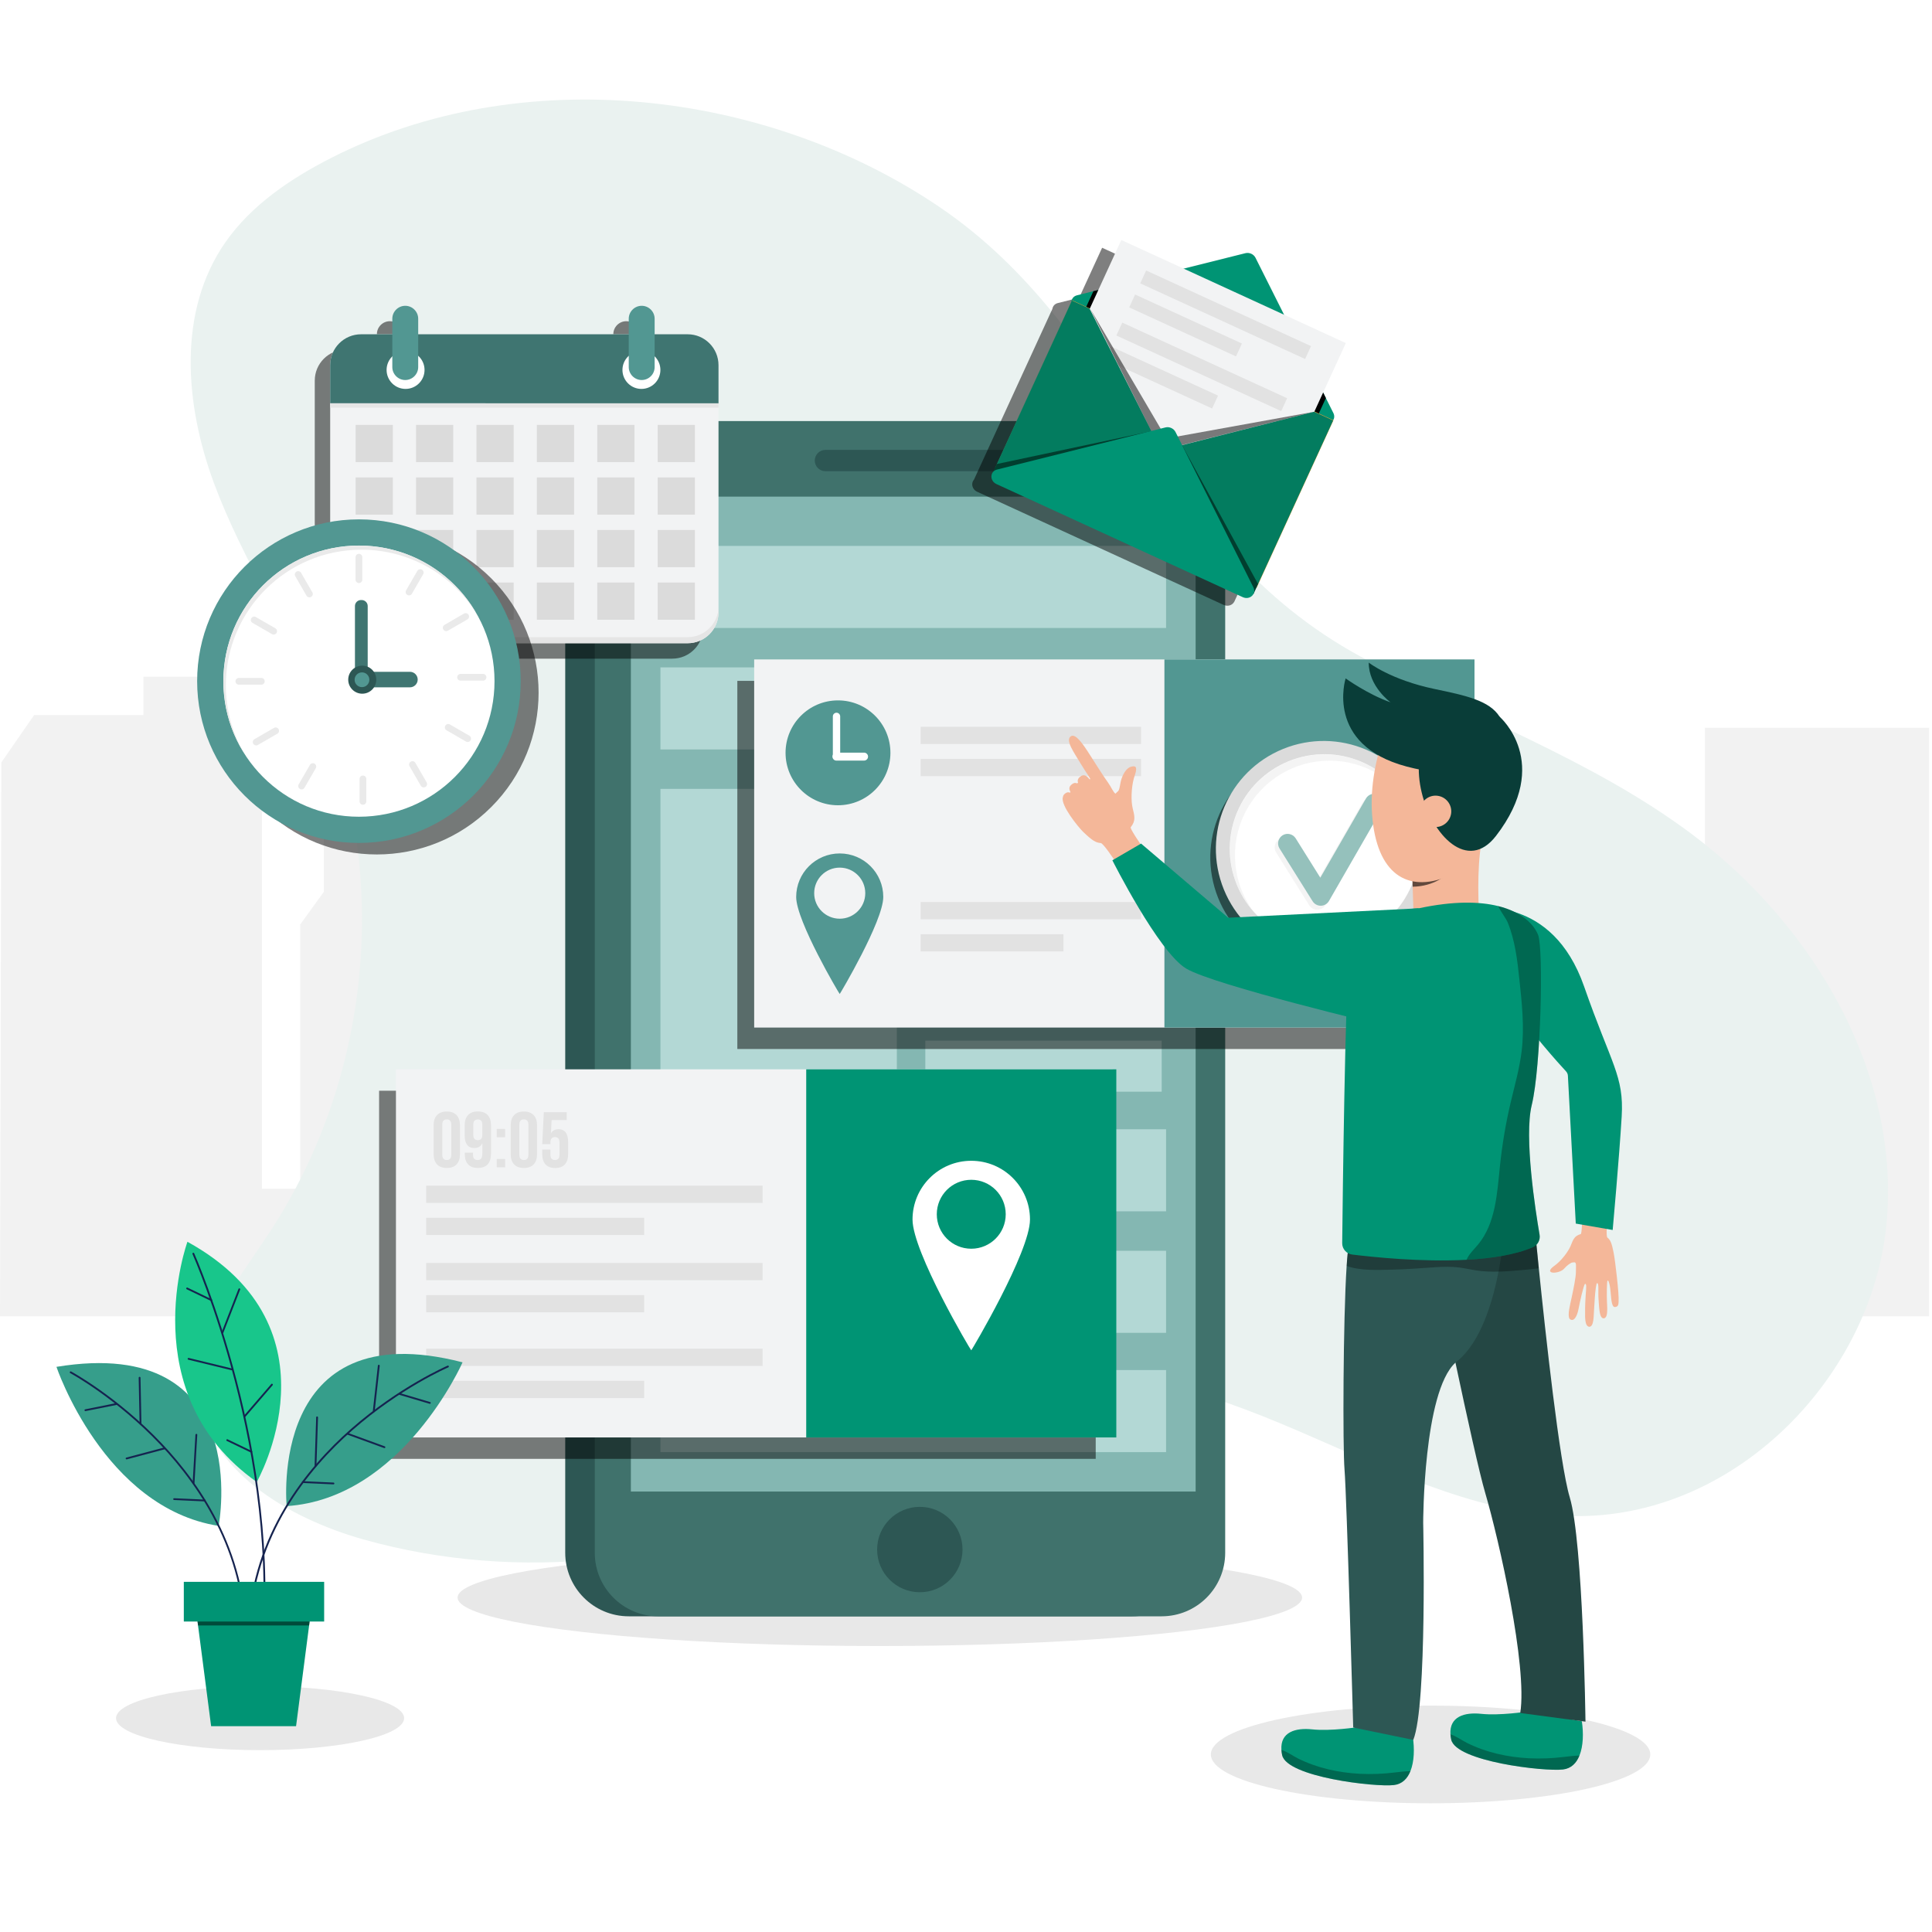
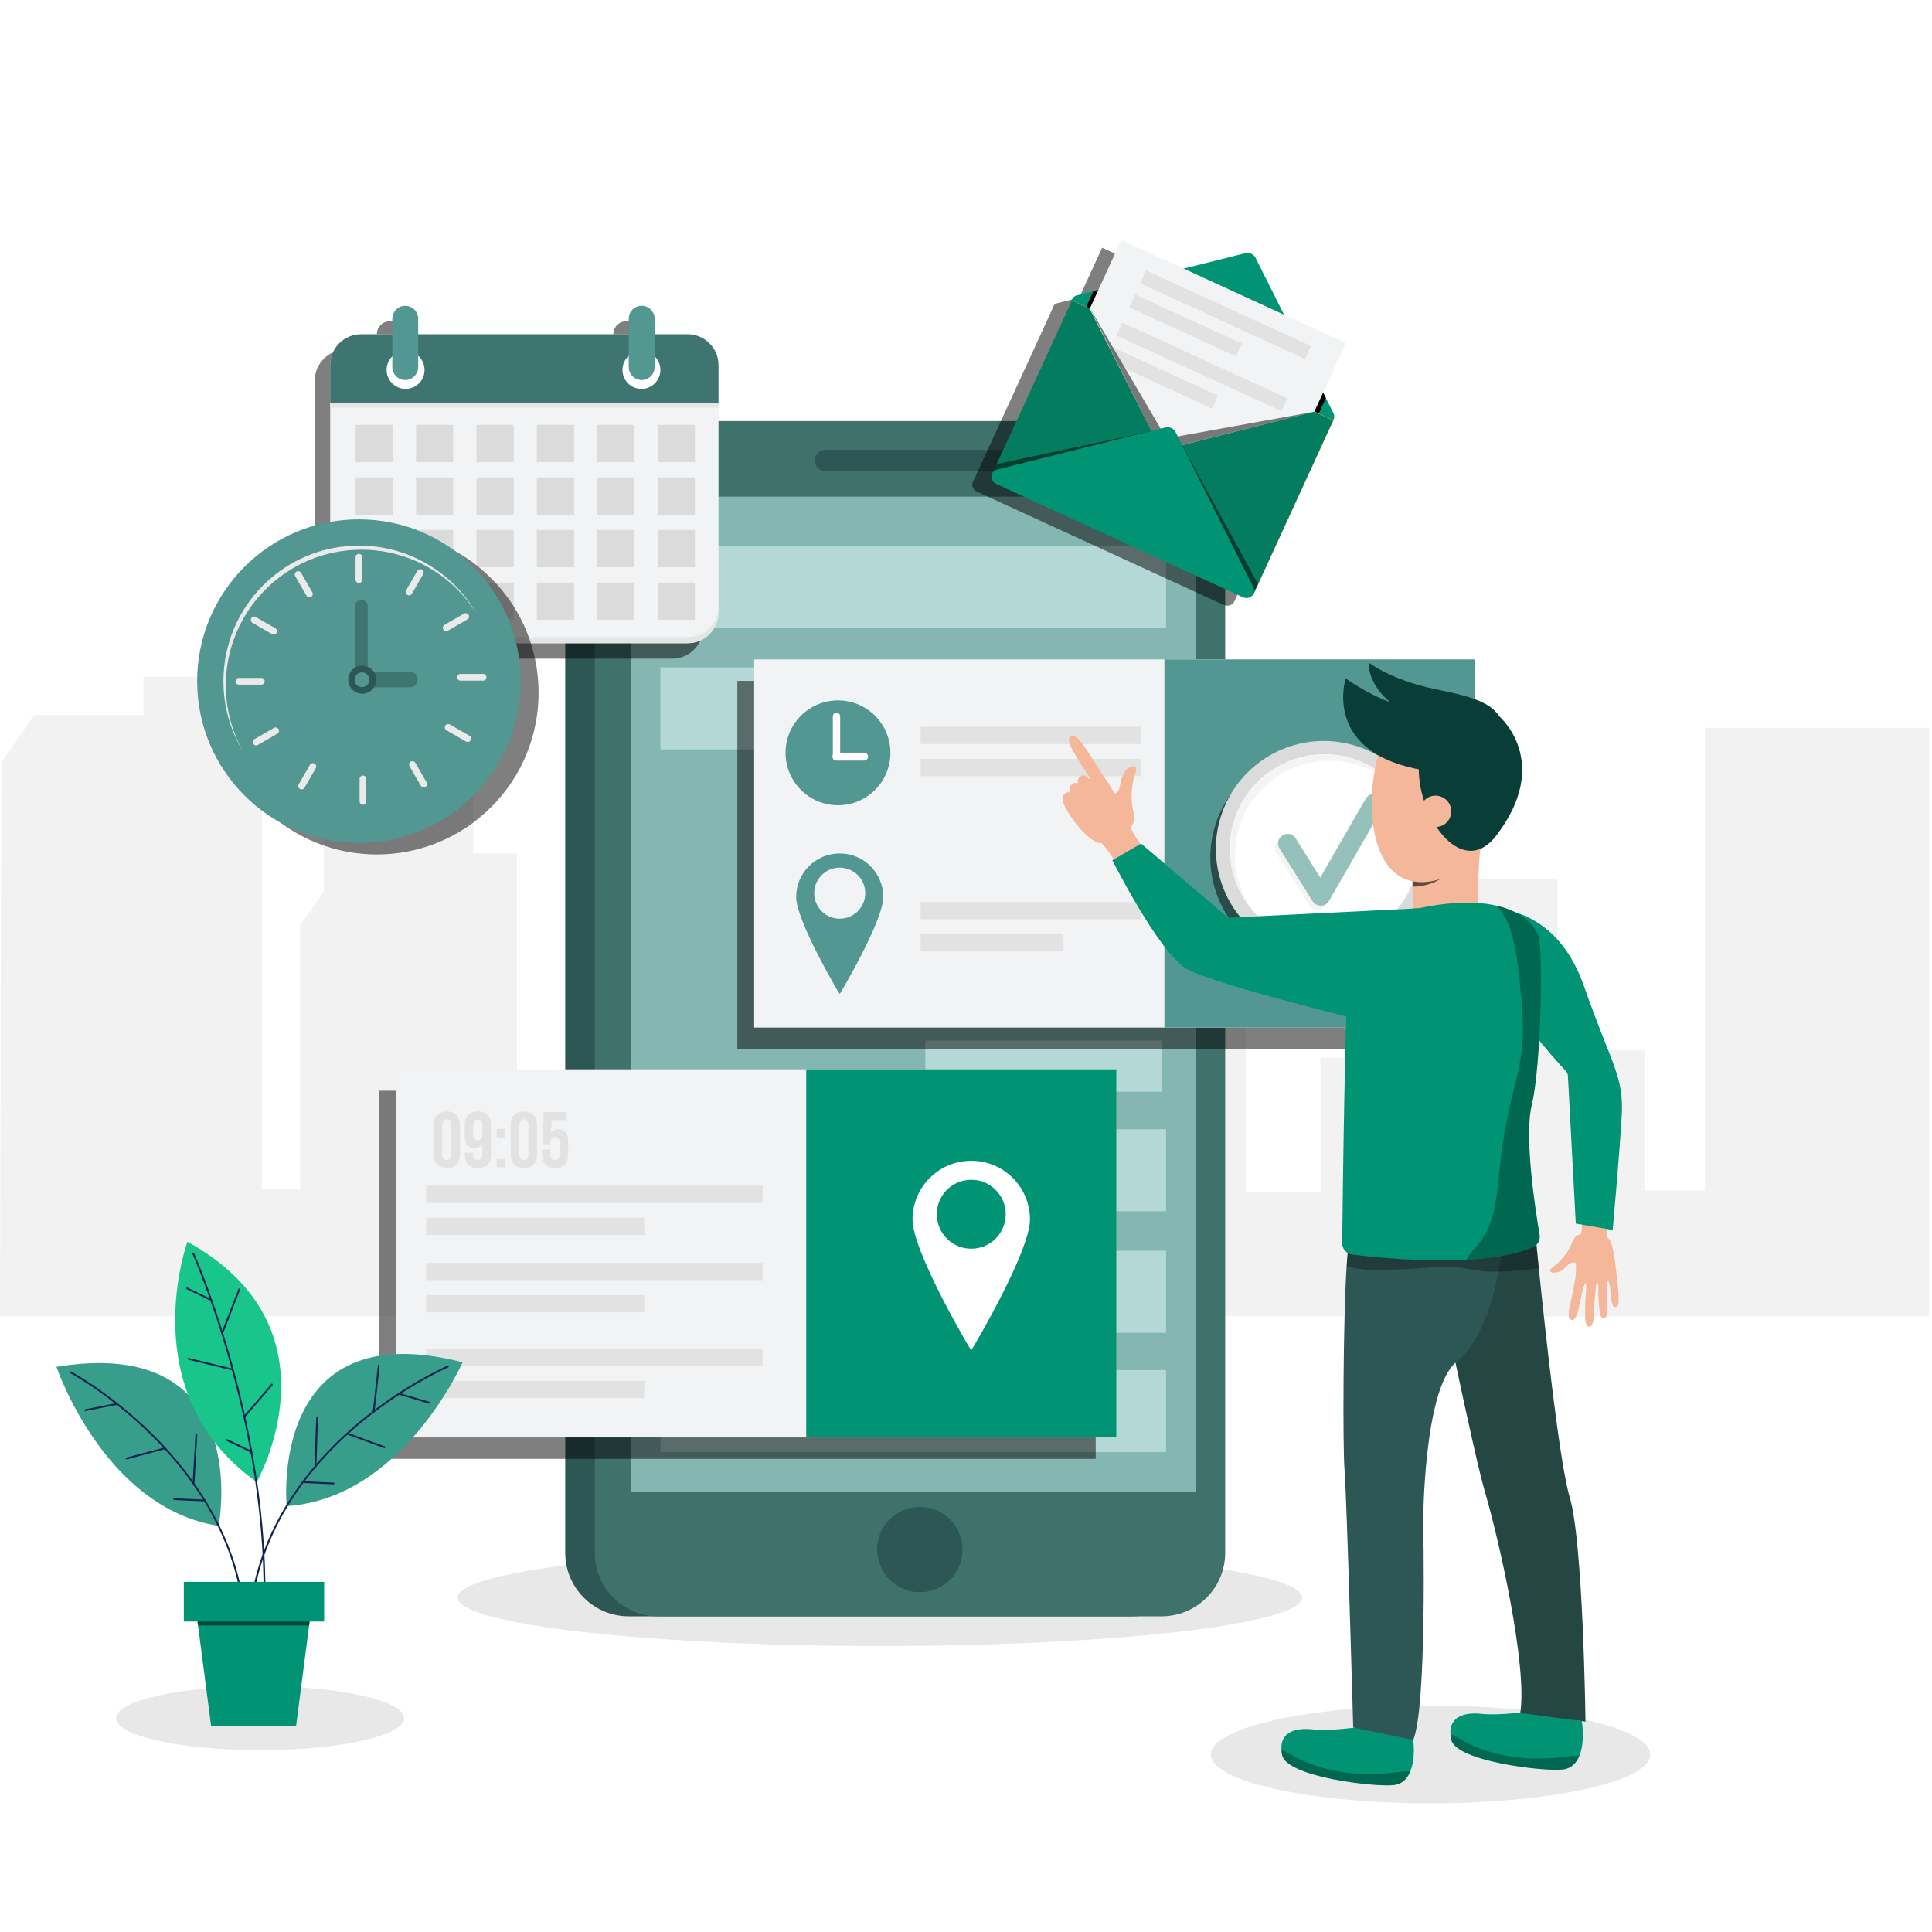
<svg xmlns="http://www.w3.org/2000/svg" version="1.1" x="0px" y="0px" viewBox="0 0 500 500" style="enable-background:new 0 0 500 500;" xml:space="preserve">
  <style type="text/css">
	.st0{fill:#FFFFFF;}
	.st1{fill:#F2F2F2;}
	.st2{fill:#EAF2F0;}
	.st3{fill:#E8E8E8;}
	.st4{fill:#2D5754;}
	.st5{fill:#40726C;}
	.st6{fill:#84B7B2;}
	.st7{opacity:0.5;}
	.st8{fill:#E1F9F7;}
	.st9{fill:#F2F3F4;}
	.st10{fill:#529792;}
	.st11{fill:#DBDBDB;}
	.st12{opacity:0.5;fill:#EAEAEA;}
	.st13{fill:#EAEAEA;}
	.st14{fill:#95C1BC;}
	.st15{fill:#E2E2E2;}
	.st16{fill:#009474;}
	.st17{fill:#D8A03D;}
	.st18{fill:#037C5F;}
	.st19{fill:#E5E5E5;}
	.st20{fill:#3F7571;}
	.st21{fill:#F4B799;}
	.st22{opacity:0.3;}
	.st23{fill:#244744;}
	.st24{opacity:0.6;}
	.st25{fill:#093D38;}
	.st26{fill:#369E8B;}
	.st27{fill:#15234F;}
	.st28{fill:#18C68B;}
</style>
  <g id="BACKGROUND">
    <g>
      <rect class="st0" width="500" height="500" />
      <polygon class="st1" points="0.35,197.31 8.84,185.05 37.13,185.05 37.13,175.14 67.79,175.14 67.79,307.65 77.69,307.65     77.69,239.27 83.82,230.79 83.82,164.3 114,164.3 122.48,169.96 122.48,220.88 133.8,220.88 133.8,308.59 147.01,308.59     147.01,206.74 172.94,206.74 172.94,306.71 182.37,306.71 182.37,260.49 191.33,247.76 198.88,257.66 198.88,281.24     208.78,281.24 208.78,235.5 255.93,235.5 255.93,308.59 271.49,308.59 271.49,198.25 282.81,198.25 282.81,136.48 312.05,136.48     312.05,197.31 322.42,197.31 322.42,308.59 341.75,308.59 341.75,273.7 361.09,273.7 361.09,227.49 403.06,227.49 403.06,271.81     425.69,271.81 425.69,308.12 441.25,308.12 441.25,188.35 499.25,188.35 499.25,340.66 0,340.66   " />
-       <path class="st2" d="M85.73,40.86C75.13,46.26,65,53.13,58.34,62.69c-12.44,17.87-10.53,41.88-3,62.25    c7.53,20.37,20.01,38.8,28.07,58.99c17.53,43.88,12.36,95.34-13.58,134.9c-8.54,13.02-19.64,26.34-18.31,41.73    c1.7,19.68,22.9,32.36,42.73,37.9c39.93,11.17,84.35,6.36,120.42-13.04c18.44-9.92,35.33-23.66,56.11-27.65    c47.33-9.08,90.27,35.32,138.6,34.59c40.72-0.61,74.92-36.43,78.8-75.2c3.87-38.77-18.31-77.35-50.53-101.43    c-25.83-19.31-57.15-30.37-85.62-45.86c-53.11-28.9-61.48-84.22-109-116.37C198,23.05,134.71,15.94,85.73,40.86z" />
    </g>
  </g>
  <g id="OBJECTS">
    <g>
      <ellipse class="st3" cx="227.7" cy="413.45" rx="109.28" ry="12.54" />
      <g>
        <g>
          <path class="st4" d="M292.98,418.3H162.73c-9.09,0-16.45-7.37-16.45-16.45V125.44c0-9.09,7.37-16.45,16.45-16.45h130.25      c9.09,0,16.45,7.37,16.45,16.45v276.41C309.43,410.94,302.06,418.3,292.98,418.3z" />
          <path class="st5" d="M300.62,418.3H170.38c-9.09,0-16.45-7.37-16.45-16.45V125.44c0-9.09,7.37-16.45,16.45-16.45h130.25      c9.09,0,16.45,7.37,16.45,16.45v276.41C317.08,410.94,309.71,418.3,300.62,418.3z" />
          <rect x="163.27" y="128.53" class="st6" width="146.16" height="257.48" />
          <circle class="st4" cx="238.05" cy="401.02" r="11.05" />
          <path class="st4" d="M265.67,121.95h-52.05c-1.52,0-2.76-1.24-2.76-2.76v0c0-1.52,1.24-2.76,2.76-2.76h52.05      c1.52,0,2.76,1.24,2.76,2.76v0C268.43,120.7,267.19,121.95,265.67,121.95z" />
        </g>
        <g class="st7">
          <rect x="170.92" y="141.28" class="st8" width="130.86" height="21.24" />
          <rect x="170.92" y="172.72" class="st8" width="130.86" height="21.24" />
          <rect x="170.92" y="292.25" class="st8" width="130.86" height="21.24" />
          <rect x="170.92" y="323.7" class="st8" width="130.86" height="21.24" />
          <rect x="170.92" y="354.57" class="st8" width="130.86" height="21.24" />
-           <rect x="170.92" y="204.16" class="st8" width="61.18" height="78.4" />
          <rect x="239.47" y="204.16" class="st8" width="61.18" height="13.22" />
          <rect x="239.47" y="225.88" class="st8" width="61.18" height="13.22" />
          <rect x="239.47" y="247.59" class="st8" width="61.18" height="13.22" />
          <rect x="239.47" y="269.31" class="st8" width="61.18" height="13.22" />
        </g>
      </g>
    </g>
    <g>
      <rect x="190.82" y="176.21" class="st7" width="185.46" height="95.27" />
      <g>
        <g>
          <rect x="195.18" y="170.66" class="st9" width="185.46" height="95.27" />
          <rect x="301.35" y="170.66" class="st10" width="80.25" height="95.27" />
        </g>
        <g>
          <ellipse transform="matrix(0.974 -0.227 0.227 0.974 -41.469 83.244)" class="st7" cx="341.13" cy="221.89" rx="27.93" ry="27.93" />
          <g>
            <g>
              <ellipse transform="matrix(0.926 -0.376 0.376 0.926 -57.476 145.128)" class="st11" cx="342.82" cy="219.71" rx="27.93" ry="27.93" />
              <ellipse transform="matrix(0.926 -0.377 0.377 0.926 -57.539 145.467)" class="st0" cx="342.82" cy="219.71" rx="24.49" ry="24.49" />
              <path class="st12" d="M319.61,221.35c0-13.52,10.96-24.49,24.49-24.49c7.28,0,13.82,3.18,18.31,8.23        c-4.46-5.99-11.6-9.86-19.64-9.86c-13.52,0-24.49,10.96-24.49,24.49c0,6.24,2.34,11.93,6.18,16.26        C321.42,231.89,319.61,226.83,319.61,221.35z" />
            </g>
            <g>
              <g class="st7">
                <path class="st13" d="M340.9,235.44c-0.85,0-1.64-0.44-2.09-1.16l-8.56-13.66c-0.72-1.15-0.37-2.67,0.78-3.4         c1.15-0.72,2.68-0.37,3.4,0.78l6.38,10.19l11.8-20.49c0.68-1.18,2.19-1.58,3.37-0.91c1.18,0.68,1.59,2.19,0.91,3.37         l-13.84,24.05c-0.43,0.75-1.22,1.22-2.09,1.23C340.93,235.44,340.91,235.44,340.9,235.44z" />
              </g>
              <g>
                <g>
                  <path class="st14" d="M341.79,234.4c-0.85,0-1.64-0.44-2.09-1.16l-8.56-13.66c-0.72-1.15-0.37-2.67,0.78-3.4          c1.15-0.72,2.68-0.37,3.4,0.78l6.38,10.19l11.8-20.49c0.68-1.18,2.19-1.58,3.37-0.91c1.18,0.68,1.59,2.19,0.91,3.37          l-13.84,24.05c-0.43,0.75-1.22,1.22-2.09,1.23C341.82,234.4,341.8,234.4,341.79,234.4z" />
                </g>
              </g>
            </g>
          </g>
        </g>
        <g>
          <g>
            <g>
              <circle class="st10" cx="216.87" cy="194.83" r="13.57" />
              <g>
                <path class="st0" d="M216.49,196.74L216.49,196.74c-0.52,0-0.95-0.43-0.95-0.95V185.4c0-0.52,0.43-0.95,0.95-0.95l0,0         c0.52,0,0.95,0.43,0.95,0.95v10.39C217.45,196.32,217.02,196.74,216.49,196.74z" />
                <path class="st0" d="M215.44,195.81L215.44,195.81c0-0.57,0.47-1.03,1.03-1.03h7.15c0.57,0,1.03,0.47,1.03,1.03l0,0         c0,0.57-0.46,1.03-1.03,1.03h-7.15C215.9,196.85,215.44,196.38,215.44,195.81z" />
              </g>
            </g>
            <g>
              <rect x="238.26" y="188.09" class="st15" width="57.05" height="4.46" />
              <rect x="238.26" y="196.41" class="st15" width="57.05" height="4.46" />
            </g>
          </g>
          <g>
            <path class="st10" d="M217.32,220.87c-6.23,0-11.27,5.05-11.27,11.27c0,6.23,11.16,25.1,11.27,25.1       c0.06,0,11.27-18.87,11.27-25.1C228.6,225.92,223.55,220.87,217.32,220.87z M217.32,237.76c-3.65,0-6.61-2.96-6.61-6.61       c0-3.65,2.96-6.61,6.61-6.61c3.65,0,6.61,2.96,6.61,6.61C223.94,234.79,220.98,237.76,217.32,237.76z" />
            <g>
              <rect x="238.26" y="233.45" class="st15" width="57.05" height="4.46" />
              <rect x="238.26" y="241.77" class="st15" width="36.96" height="4.46" />
            </g>
          </g>
        </g>
      </g>
    </g>
    <g>
      <rect x="98.11" y="282.28" class="st7" width="185.46" height="95.27" />
      <g>
        <rect x="102.47" y="276.74" class="st9" width="185.46" height="95.27" />
        <rect x="208.65" y="276.74" class="st16" width="80.25" height="95.27" />
        <path class="st0" d="M251.36,300.41c-8.4,0-15.2,6.81-15.2,15.2s15.05,33.85,15.2,33.85c0.09,0,15.2-25.45,15.2-33.85     S259.76,300.41,251.36,300.41z M251.36,323.17c-4.93,0-8.92-3.99-8.92-8.92c0-4.93,3.99-8.92,8.92-8.92     c4.93,0,8.92,3.99,8.92,8.92C260.28,319.18,256.29,323.17,251.36,323.17z" />
        <g>
          <g>
            <g>
              <rect x="110.3" y="306.85" class="st15" width="87.06" height="4.46" />
              <rect x="110.3" y="315.16" class="st15" width="56.41" height="4.46" />
            </g>
            <g>
              <rect x="110.3" y="326.85" class="st15" width="87.06" height="4.46" />
              <rect x="110.3" y="335.17" class="st15" width="56.41" height="4.46" />
            </g>
            <g>
              <rect x="110.3" y="349.04" class="st15" width="87.06" height="4.46" />
              <rect x="110.3" y="357.36" class="st15" width="56.41" height="4.46" />
            </g>
          </g>
          <g>
            <path class="st15" d="M112.22,291.25c0-1.16,0.29-2.04,0.88-2.66c0.58-0.62,1.43-0.93,2.53-0.93c1.1,0,1.94,0.31,2.53,0.93       c0.58,0.62,0.88,1.51,0.88,2.66v7.43c0,1.16-0.29,2.04-0.88,2.66c-0.58,0.62-1.43,0.93-2.53,0.93c-1.1,0-1.94-0.31-2.53-0.93       c-0.58-0.62-0.88-1.51-0.88-2.66V291.25z M114.46,298.81c0,0.52,0.11,0.88,0.32,1.09c0.21,0.21,0.49,0.32,0.85,0.32       c0.35,0,0.64-0.11,0.85-0.32c0.21-0.21,0.32-0.57,0.32-1.09v-7.71c0-0.52-0.11-0.88-0.32-1.09c-0.21-0.21-0.49-0.32-0.85-0.32       c-0.35,0-0.64,0.11-0.85,0.32c-0.21,0.21-0.32,0.57-0.32,1.09V298.81z" />
            <path class="st15" d="M127.07,298.55c0,1.21-0.28,2.13-0.84,2.76c-0.56,0.63-1.42,0.95-2.59,0.95c-1.1,0-1.94-0.31-2.5-0.93       c-0.56-0.62-0.85-1.51-0.85-2.66v-0.37h2.12v0.51c0,0.52,0.11,0.88,0.32,1.09c0.21,0.21,0.49,0.32,0.85,0.32       c0.39,0,0.7-0.12,0.92-0.37c0.22-0.25,0.33-0.71,0.33-1.39v-2.61c-0.39,0.84-1.09,1.26-2.08,1.26c-0.83,0-1.45-0.28-1.87-0.84       c-0.42-0.56-0.62-1.37-0.62-2.43v-2.61c0-1.16,0.29-2.04,0.88-2.66c0.58-0.62,1.43-0.93,2.53-0.93c1.1,0,1.94,0.31,2.53,0.93       c0.58,0.62,0.88,1.51,0.88,2.66V298.55z M123.66,295.08c0.35,0,0.64-0.11,0.85-0.32c0.21-0.21,0.32-0.57,0.32-1.09v-2.57       c0-0.52-0.11-0.88-0.32-1.08c-0.21-0.2-0.49-0.31-0.85-0.31c-0.35,0-0.64,0.1-0.85,0.31c-0.21,0.2-0.32,0.56-0.32,1.08v2.57       c0,0.52,0.11,0.88,0.32,1.09C123.03,294.97,123.31,295.08,123.66,295.08z" />
            <path class="st15" d="M130.72,292.16v2.16h-2.16v-2.16H130.72z M130.72,299.94v2.16h-2.16v-2.16H130.72z" />
            <path class="st15" d="M132.17,291.25c0-1.16,0.29-2.04,0.88-2.66c0.58-0.62,1.43-0.93,2.53-0.93c1.1,0,1.94,0.31,2.53,0.93       c0.58,0.62,0.88,1.51,0.88,2.66v7.43c0,1.16-0.29,2.04-0.88,2.66c-0.58,0.62-1.43,0.93-2.53,0.93c-1.1,0-1.94-0.31-2.53-0.93       c-0.58-0.62-0.88-1.51-0.88-2.66V291.25z M134.41,298.81c0,0.52,0.1,0.88,0.32,1.09c0.21,0.21,0.49,0.32,0.85,0.32       c0.35,0,0.64-0.11,0.85-0.32c0.21-0.21,0.32-0.57,0.32-1.09v-7.71c0-0.52-0.11-0.88-0.32-1.09c-0.21-0.21-0.49-0.32-0.85-0.32       c-0.35,0-0.64,0.11-0.85,0.32c-0.21,0.21-0.32,0.57-0.32,1.09V298.81z" />
            <path class="st15" d="M142.45,297.49v1.33c0,0.52,0.11,0.88,0.32,1.08c0.21,0.2,0.49,0.31,0.85,0.31c0.35,0,0.64-0.1,0.85-0.31       c0.21-0.2,0.32-0.56,0.32-1.08v-3.14c0-0.52-0.11-0.88-0.32-1.09c-0.21-0.21-0.49-0.32-0.85-0.32c-0.35,0-0.64,0.11-0.85,0.32       c-0.21,0.21-0.32,0.58-0.32,1.09v0.43h-2.12l0.41-8.28h5.92v2.04h-3.9l-0.18,3.41c0.42-0.69,1.07-1.04,1.96-1.04       c0.83,0,1.45,0.28,1.87,0.84c0.41,0.56,0.62,1.37,0.62,2.43v3.18c0,1.16-0.28,2.04-0.85,2.66c-0.56,0.62-1.4,0.93-2.5,0.93       c-1.1,0-1.93-0.31-2.5-0.93c-0.56-0.62-0.85-1.51-0.85-2.66v-1.18H142.45z" />
          </g>
        </g>
      </g>
    </g>
    <g>
      <path class="st7" d="M340.1,108.88l-1.94-3.87l-0.71-1.42l5.88-12.8l-15.97-7.33l-7.39-14.73c-0.47-0.94-1.59-1.45-2.61-1.2    l-15.99,4l-16.14-7.41l-5.94,12.93l-1.29,0.32l-4.23,1.06c-0.85,0.21-1.31,0.84-1.42,1.53l-19.35,42.14l0,0l-0.05,0.11l-0.44,0.96    l0,0l-0.44,0.95c-0.82,0.91-0.56,2.51,0.85,3.16l63.73,29.26c1.15,0.53,2.29,0.06,2.76-0.79l0.01,0l1.2-2.62l0,0l19.43-42.31    l-0.03-0.01C340.35,110.28,340.45,109.59,340.1,108.88z" />
      <g>
        <path class="st16" d="M342.33,109.44L278.6,80.17c-1.82-0.84-1.73-3.29,0.14-3.75l4.23-1.06l3.43-0.86l35.92-8.98     c1.02-0.25,2.14,0.26,2.61,1.2l16.6,33.1l1.6,3.19l1.94,3.87C345.95,108.61,344.15,110.27,342.33,109.44z" />
        <polygon points="343.14,103.01 338.4,113.34 278.22,85.71 282.97,75.36 286.4,74.51 341.54,99.82    " />
        <rect x="264.05" y="91.12" transform="matrix(0.909 0.417 -0.417 0.909 75.463 -115.212)" class="st17" width="74.39" height="47.74" />
        <path class="st9" d="M318.39,144.41l-50.88-23.36c-2-0.92-2.87-3.28-1.96-5.27l24.64-53.67l58.11,26.68l-24.64,53.67     C322.75,144.45,320.38,145.33,318.39,144.41z" />
        <g>
          <rect x="293.63" y="79.69" transform="matrix(0.909 0.417 -0.417 0.909 62.943 -124.882)" class="st15" width="46.94" height="3.67" />
          <rect x="291.53" y="82.46" transform="matrix(0.909 0.417 -0.417 0.909 63.154 -120.303)" class="st15" width="30.41" height="3.67" />
        </g>
        <g>
          <rect x="287.45" y="93.17" transform="matrix(0.909 0.417 -0.417 0.909 68.003 -121.07)" class="st15" width="46.94" height="3.67" />
          <rect x="285.34" y="95.94" transform="matrix(0.909 0.417 -0.417 0.909 68.214 -116.492)" class="st15" width="30.41" height="3.67" />
        </g>
        <polygon class="st18" points="277.4,77.78 256.77,122.71 324.38,153.75 345.01,108.82 340.08,106.56 300.52,116.57 281.99,79.88         " />
        <polygon class="st7" points="340.08,106.56 301.78,113.49 303.91,115.67    " />
        <polygon class="st7" points="282.2,79.98 301.91,113.55 298.87,113.36    " />
        <polygon class="st7" points="305.92,115.2 325.58,151.14 324.38,153.75 294.52,140.04    " />
        <polygon class="st7" points="298.04,111.58 257.97,120.09 256.77,122.71 286.63,136.42    " />
        <path class="st16" d="M258.03,121.52l43.59-10.9c1.02-0.26,2.14,0.26,2.61,1.2l20.14,40.16c0.87,1.73-0.93,3.39-2.75,2.56     l-63.73-29.26C256.07,124.44,256.16,121.99,258.03,121.52z" />
      </g>
    </g>
    <g>
      <path class="st7" d="M173.96,90.5h-8.53v-4.02c0-1.84-1.51-3.35-3.35-3.35h0c-1.84,0-3.35,1.51-3.35,3.35v4.02h-54.49v-4.02    c0-1.84-1.51-3.35-3.35-3.35c-1.84,0-3.35,1.51-3.35,3.35v4.02h-8.08c-4.42,0-8,3.58-8,8v9.87v1.12v51.41v1.56c0,4.42,3.58,8,8,8    h84.51c4.42,0,8-3.58,8-8v-1.56v-51.41v-1.12V98.5C181.96,94.08,178.38,90.5,173.96,90.5z" />
      <g>
        <path class="st9" d="M185.95,94.51v63.96c0,4.42-3.58,8-8,8H93.45c-4.42,0-8-3.58-8-8V94.51c0-4.42,3.58-8,8-8h84.51     C182.37,86.51,185.95,90.09,185.95,94.51z" />
        <path class="st19" d="M177.95,164.9H93.45c-4.42,0-8-3.58-8-8v1.56c0,4.42,3.58,8,8,8h84.51c4.42,0,8-3.58,8-8v-1.56     C185.95,161.32,182.37,164.9,177.95,164.9z" />
        <path class="st20" d="M185.95,94.51v9.87H85.45v-9.87c0-4.42,3.58-8,8-8h84.51C182.37,86.51,185.95,90.09,185.95,94.51z" />
        <g>
          <g>
            <rect x="92.04" y="109.96" class="st11" width="9.63" height="9.63" />
            <rect x="107.67" y="109.96" class="st11" width="9.63" height="9.63" />
            <rect x="123.31" y="109.96" class="st11" width="9.63" height="9.63" />
            <rect x="138.94" y="109.96" class="st11" width="9.63" height="9.63" />
            <rect x="154.57" y="109.96" class="st11" width="9.63" height="9.63" />
            <rect x="170.21" y="109.96" class="st11" width="9.63" height="9.63" />
          </g>
          <g>
            <rect x="92.04" y="123.56" class="st11" width="9.63" height="9.63" />
            <rect x="107.67" y="123.56" class="st11" width="9.63" height="9.63" />
            <rect x="123.31" y="123.56" class="st11" width="9.63" height="9.63" />
            <rect x="138.94" y="123.56" class="st11" width="9.63" height="9.63" />
            <rect x="154.57" y="123.56" class="st11" width="9.63" height="9.63" />
            <rect x="170.21" y="123.56" class="st11" width="9.63" height="9.63" />
          </g>
          <g>
            <rect x="92.04" y="137.16" class="st11" width="9.63" height="9.63" />
            <rect x="107.67" y="137.16" class="st11" width="9.63" height="9.63" />
            <rect x="123.31" y="137.16" class="st11" width="9.63" height="9.63" />
            <rect x="138.94" y="137.16" class="st11" width="9.63" height="9.63" />
            <rect x="154.57" y="137.16" class="st11" width="9.63" height="9.63" />
            <rect x="170.21" y="137.16" class="st11" width="9.63" height="9.63" />
          </g>
          <g>
            <rect x="92.04" y="150.76" class="st11" width="9.63" height="9.63" />
            <rect x="107.67" y="150.76" class="st11" width="9.63" height="9.63" />
            <rect x="123.31" y="150.76" class="st11" width="9.63" height="9.63" />
            <rect x="138.94" y="150.76" class="st11" width="9.63" height="9.63" />
            <rect x="154.57" y="150.76" class="st11" width="9.63" height="9.63" />
            <rect x="170.21" y="150.76" class="st11" width="9.63" height="9.63" />
          </g>
        </g>
        <rect x="85.45" y="104.38" class="st19" width="100.5" height="1.12" />
        <path class="st0" d="M109.87,95.74c0,2.71-2.2,4.91-4.91,4.91s-4.91-2.2-4.91-4.91s2.2-4.91,4.91-4.91S109.87,93.03,109.87,95.74     z" />
        <path class="st0" d="M170.91,95.74c0,2.71-2.2,4.91-4.91,4.91c-2.71,0-4.91-2.2-4.91-4.91s2.2-4.91,4.91-4.91     C168.71,90.83,170.91,93.03,170.91,95.74z" />
        <path class="st10" d="M104.88,98.35L104.88,98.35c-1.84,0-3.35-1.51-3.35-3.35V82.49c0-1.84,1.51-3.35,3.35-3.35l0,0     c1.84,0,3.35,1.51,3.35,3.35V95C108.23,96.84,106.72,98.35,104.88,98.35z" />
        <path class="st10" d="M166.07,98.35L166.07,98.35c-1.84,0-3.35-1.51-3.35-3.35V82.49c0-1.84,1.51-3.35,3.35-3.35l0,0     c1.84,0,3.35,1.51,3.35,3.35V95C169.42,96.84,167.92,98.35,166.07,98.35z" />
      </g>
    </g>
    <g>
      <ellipse transform="matrix(0.707 -0.707 0.707 0.707 -98.195 121.486)" class="st7" cx="97.55" cy="179.28" rx="41.87" ry="41.87" />
      <g>
        <circle class="st10" cx="92.89" cy="176.28" r="41.87" />
-         <circle class="st0" cx="92.89" cy="176.28" r="35.09" />
        <path class="st13" d="M58.45,177.35c0-19.38,15.71-35.09,35.09-35.09c12.61,0,23.66,6.65,29.85,16.64     c-6.05-10.57-17.42-17.7-30.48-17.7c-19.38,0-35.09,15.71-35.09,35.09c0,6.77,1.92,13.09,5.24,18.45     C60.13,189.61,58.45,183.68,58.45,177.35z" />
        <g>
          <path class="st13" d="M92.89,150.89L92.89,150.89c-0.48,0-0.87-0.39-0.87-0.87v-5.82c0-0.48,0.39-0.87,0.87-0.87l0,0      c0.48,0,0.87,0.39,0.87,0.87v5.82C93.77,150.5,93.37,150.89,92.89,150.89z" />
          <path class="st13" d="M80.51,154.48L80.51,154.48c-0.42,0.24-0.95,0.1-1.19-0.32l-2.91-5.04c-0.24-0.42-0.1-0.95,0.32-1.19l0,0      c0.42-0.24,0.95-0.1,1.19,0.32l2.91,5.04C81.07,153.71,80.92,154.24,80.51,154.48z" />
          <path class="st13" d="M71.58,163.79L71.58,163.79c-0.24,0.42-0.78,0.56-1.19,0.32l-5.04-2.91c-0.42-0.24-0.56-0.78-0.32-1.19      l0,0c0.24-0.42,0.78-0.56,1.19-0.32l5.04,2.91C71.67,162.84,71.82,163.37,71.58,163.79z" />
          <path class="st13" d="M68.5,176.32L68.5,176.32c0,0.48-0.39,0.87-0.87,0.87h-5.82c-0.48,0-0.87-0.39-0.87-0.87l0,0      c0-0.48,0.39-0.87,0.87-0.87h5.82C68.11,175.44,68.5,175.84,68.5,176.32z" />
          <path class="st13" d="M72.09,188.7L72.09,188.7c0.24,0.42,0.1,0.95-0.32,1.19l-5.04,2.91c-0.42,0.24-0.95,0.1-1.19-0.32l0,0      c-0.24-0.42-0.1-0.95,0.32-1.19l5.04-2.91C71.32,188.14,71.85,188.29,72.09,188.7z" />
          <path class="st13" d="M81.4,197.63L81.4,197.63c0.42,0.24,0.56,0.78,0.32,1.19l-2.91,5.04c-0.24,0.42-0.78,0.56-1.19,0.32l0,0      c-0.42-0.24-0.56-0.78-0.32-1.19l2.91-5.04C80.45,197.53,80.99,197.39,81.4,197.63z" />
          <path class="st13" d="M93.93,200.71L93.93,200.71c0.48,0,0.87,0.39,0.87,0.87v5.82c0,0.48-0.39,0.87-0.87,0.87l0,0      c-0.48,0-0.87-0.39-0.87-0.87v-5.82C93.05,201.1,93.45,200.71,93.93,200.71z" />
          <path class="st13" d="M106.31,197.11L106.31,197.11c0.42-0.24,0.95-0.1,1.19,0.32l2.91,5.04c0.24,0.42,0.1,0.95-0.32,1.19l0,0      c-0.42,0.24-0.95,0.1-1.19-0.32l-2.91-5.04C105.75,197.89,105.9,197.35,106.31,197.11z" />
          <path class="st13" d="M115.24,187.81L115.24,187.81c0.24-0.42,0.78-0.56,1.19-0.32l5.04,2.91c0.42,0.24,0.56,0.78,0.32,1.19l0,0      c-0.24,0.42-0.78,0.56-1.19,0.32l-5.04-2.91C115.14,188.76,115,188.22,115.24,187.81z" />
          <path class="st13" d="M118.32,175.28L118.32,175.28c0-0.48,0.39-0.87,0.87-0.87h5.82c0.48,0,0.87,0.39,0.87,0.87l0,0      c0,0.48-0.39,0.87-0.87,0.87h-5.82C118.71,176.16,118.32,175.76,118.32,175.28z" />
          <path class="st13" d="M114.72,162.9L114.72,162.9c-0.24-0.42-0.1-0.95,0.32-1.19l5.04-2.91c0.42-0.24,0.95-0.1,1.19,0.32l0,0      c0.24,0.42,0.1,0.95-0.32,1.19l-5.04,2.91C115.5,163.46,114.96,163.31,114.72,162.9z" />
          <path class="st13" d="M105.42,153.97L105.42,153.97c-0.42-0.24-0.56-0.78-0.32-1.19l2.91-5.04c0.24-0.42,0.78-0.56,1.19-0.32      l0,0c0.42,0.24,0.56,0.78,0.32,1.19l-2.91,5.04C106.37,154.06,105.83,154.21,105.42,153.97z" />
        </g>
        <g>
          <path class="st20" d="M93.61,177.15h-0.2c-0.85,0-1.55-0.7-1.55-1.55v-18.76c0-0.85,0.7-1.55,1.55-1.55h0.2      c0.85,0,1.55,0.7,1.55,1.55v18.76C95.15,176.46,94.46,177.15,93.61,177.15z" />
          <path class="st20" d="M91.66,175.87L91.66,175.87c0-1.1,0.9-2.01,2.01-2.01h12.42c1.1,0,2.01,0.9,2.01,2.01l0,0      c0,1.1-0.9,2.01-2.01,2.01H93.66C92.56,177.87,91.66,176.97,91.66,175.87z" />
          <path class="st4" d="M97.38,175.9c0,2.01-1.63,3.63-3.63,3.63s-3.63-1.63-3.63-3.63c0-2.01,1.63-3.63,3.63-3.63      S97.38,173.89,97.38,175.9z" />
          <path class="st10" d="M95.59,175.92c0,1.06-0.86,1.91-1.91,1.91c-1.06,0-1.91-0.86-1.91-1.91c0-1.06,0.86-1.91,1.91-1.91      C94.73,174.01,95.59,174.87,95.59,175.92z" />
        </g>
      </g>
    </g>
    <g>
      <ellipse class="st3" cx="370.23" cy="454.05" rx="56.86" ry="12.64" />
      <g>
        <path class="st21" d="M418.79,337.66L418.79,337.66L418.79,337.66c-0.01,0.04-0.03,0.09-0.05,0.13c0,0,0,0,0,0     c-0.02,0.04-0.04,0.07-0.06,0.11c0,0,0,0-0.01,0.01c-0.02,0.03-0.05,0.06-0.07,0.09c0,0-0.01,0.01-0.01,0.01     c-0.03,0.02-0.05,0.05-0.08,0.07c-0.01,0.01-0.02,0.01-0.02,0.01c-0.03,0.02-0.06,0.04-0.09,0.05c-0.01,0.01-0.03,0.01-0.04,0.02     c-0.03,0.01-0.06,0.02-0.09,0.03c-0.02,0.01-0.05,0.01-0.08,0.02c-0.03,0.01-0.05,0.01-0.08,0.02c-0.06,0.01-0.12,0.02-0.18,0.02     c-0.03,0-0.06,0-0.09,0c-0.03,0-0.05-0.01-0.07-0.02c0,0-0.01,0-0.01,0c-0.06-0.02-0.11-0.05-0.16-0.09c0,0,0,0,0,0l0,0     c-0.7-0.6-0.66-3.36-0.9-4.86c-0.02-0.1-0.03-0.19-0.05-0.28c0-0.01,0-0.01,0-0.02c-0.01-0.08-0.03-0.16-0.04-0.24     c0-0.01,0-0.02-0.01-0.03c-0.01-0.07-0.03-0.14-0.04-0.21c0-0.01,0-0.02-0.01-0.03c-0.01-0.06-0.03-0.12-0.04-0.18     c0-0.01,0-0.02-0.01-0.03c-0.01-0.06-0.03-0.11-0.04-0.16c0-0.01,0-0.01-0.01-0.02c-0.01-0.05-0.03-0.1-0.04-0.14     c0-0.01,0-0.01-0.01-0.02c-0.01-0.04-0.03-0.08-0.04-0.12c0,0,0-0.01,0-0.01c-0.01-0.04-0.03-0.07-0.04-0.1c0,0,0,0,0-0.01     c-0.01-0.03-0.03-0.06-0.04-0.09c0,0,0,0,0,0c-0.04-0.08-0.08-0.13-0.12-0.16c0,0,0,0,0,0c-0.01-0.01-0.02-0.01-0.04-0.02     c0,0,0,0,0,0c-0.01,0-0.02,0-0.03,0c0,0,0,0,0,0c-0.01,0-0.02,0-0.03,0.01c0,0,0,0,0,0c-0.01,0.01-0.02,0.01-0.03,0.02     c-0.01,0.01-0.02,0.02-0.02,0.03c-0.16,0.22-0.22,3.84-0.13,5.48c0.06,1.13,0.18,2.73-0.14,3.6l0,0c0,0,0,0,0,0     c-0.02,0.05-0.03,0.09-0.05,0.13c0,0,0,0.01-0.01,0.01c-0.02,0.04-0.04,0.07-0.06,0.11c0,0,0,0.01-0.01,0.01     c-0.04,0.07-0.09,0.14-0.15,0.19c0,0-0.01,0-0.01,0.01c-0.02,0.02-0.05,0.04-0.08,0.06c-0.01,0.01-0.02,0.01-0.03,0.02     c-0.02,0.01-0.04,0.03-0.07,0.04c-0.01,0.01-0.02,0.01-0.03,0.01c-0.02,0.01-0.05,0.02-0.07,0.02c-0.01,0-0.02,0.01-0.03,0.01     c-0.04,0.01-0.07,0.01-0.11,0.01c-0.04,0-0.09,0-0.13-0.01c-0.01,0-0.02,0-0.03-0.01c-0.04-0.01-0.07-0.02-0.1-0.03     c0,0-0.01,0-0.01,0c-0.08-0.03-0.15-0.09-0.22-0.15c0,0,0,0,0,0c-0.02-0.02-0.04-0.04-0.06-0.07c0,0,0,0,0,0     c-0.52-0.64-0.61-2.28-0.73-3.87c0-0.01,0-0.02,0-0.02c0-0.05-0.01-0.1-0.01-0.16c0-0.02,0-0.04,0-0.06     c0-0.05-0.01-0.09-0.01-0.14c0-0.02,0-0.04,0-0.06c-0.01-0.07-0.01-0.13-0.02-0.2c-0.18-2.2,0.16-4.31-0.37-4.33     c-0.53-0.02-0.84,8.11-0.9,8.71c-0.04,0.41-0.09,1.46-0.43,2.09l0,0c0,0,0,0,0,0c-0.02,0.04-0.04,0.07-0.06,0.1     c0,0,0,0.01-0.01,0.01c-0.02,0.03-0.04,0.05-0.06,0.08c-0.01,0.01-0.01,0.01-0.02,0.02c-0.02,0.02-0.04,0.04-0.05,0.06     c-0.01,0.01-0.01,0.01-0.02,0.02c-0.02,0.02-0.05,0.04-0.07,0.06c0,0,0,0,0,0c-0.03,0.02-0.05,0.04-0.08,0.05     c-0.01,0-0.01,0.01-0.02,0.01c-0.02,0.01-0.04,0.02-0.07,0.03c-0.01,0-0.02,0.01-0.03,0.01c-0.02,0.01-0.04,0.01-0.07,0.02     c-0.01,0-0.02,0-0.03,0.01c-0.03,0.01-0.07,0.01-0.1,0.01c-0.04,0-0.07,0-0.1-0.01c-0.01,0-0.02,0-0.03-0.01     c-0.02,0-0.05-0.01-0.07-0.02c-0.01,0-0.02-0.01-0.03-0.01c-0.02-0.01-0.05-0.02-0.07-0.03c-0.01,0-0.01-0.01-0.02-0.01     c-0.03-0.01-0.06-0.03-0.08-0.05c0,0,0,0,0,0c-0.02-0.02-0.05-0.04-0.07-0.06c-0.01,0-0.01-0.01-0.02-0.01     c-0.02-0.02-0.04-0.04-0.06-0.06c0-0.01-0.01-0.01-0.01-0.01c-0.05-0.05-0.09-0.11-0.13-0.18c0,0,0,0,0,0l0,0     c-0.34-0.58-0.39-1.59-0.41-2.21c-0.03-0.91,0-3.45,0.16-5.56c0.16-2.11,0.22-2.79-0.12-2.88c-0.01,0-0.02,0-0.03,0     c-0.01,0-0.01,0-0.02,0.01l0,0c-0.37,0.26-1.36,4.77-1.68,6.46c-0.19,1.01-0.51,1.94-0.95,2.46l0,0c0,0,0,0,0,0     c-0.08,0.09-0.16,0.18-0.25,0.24c0,0,0,0,0,0c-0.02,0.01-0.04,0.03-0.05,0.04c-0.01,0-0.01,0.01-0.02,0.01     c-0.02,0.01-0.03,0.02-0.05,0.03c-0.01,0-0.02,0.01-0.02,0.01c-0.02,0.01-0.03,0.02-0.05,0.02c-0.01,0-0.02,0.01-0.03,0.01     c-0.02,0.01-0.03,0.01-0.05,0.02c-0.01,0-0.02,0.01-0.03,0.01c-0.03,0.01-0.05,0.01-0.08,0.02c-0.01,0-0.03,0-0.04,0.01     c-0.01,0-0.02,0-0.04,0c-0.02,0-0.03,0-0.05,0c-0.01,0-0.02,0-0.04,0c-0.02,0-0.03,0-0.05-0.01c-0.01,0-0.02,0-0.04-0.01     c-0.02,0-0.03-0.01-0.05-0.01c-0.01,0-0.02-0.01-0.03-0.01c-0.02-0.01-0.04-0.01-0.06-0.02c-0.01,0-0.02-0.01-0.03-0.01     c-0.03-0.01-0.06-0.03-0.09-0.04c-0.03-0.01-0.05-0.03-0.08-0.05c-0.01-0.01-0.02-0.01-0.03-0.02c-0.01-0.01-0.03-0.02-0.04-0.04     c-0.01-0.01-0.02-0.02-0.03-0.03c-0.02-0.02-0.03-0.04-0.05-0.06l0,0c-0.62-0.9,0.18-3.79,0.55-5.54     c0.41-1.92,1.11-5.22,1.09-6.58c-0.02-1.36,0.23-2.6-0.48-2.48c-0.16,0.02-0.29,0.03-0.37,0.03c-0.49,0.02-1.55,0.85-2.17,1.58     s-1.98,1.1-2.85,1.06c-0.41-0.02-0.74-0.15-0.8-0.41l0,0l0,0c0-0.02-0.01-0.04-0.01-0.05c0,0,0,0,0,0c0-0.02,0-0.04,0-0.05     c0,0,0,0,0-0.01c0-0.02,0-0.04,0.01-0.06c0,0,0-0.01,0-0.01c0-0.02,0.01-0.04,0.02-0.06c0,0,0-0.01,0-0.01     c0.01-0.02,0.01-0.04,0.02-0.06c0,0,0-0.01,0.01-0.01c0.01-0.02,0.02-0.04,0.03-0.06c0,0,0.01-0.01,0.01-0.01     c0.01-0.02,0.02-0.04,0.04-0.06c0-0.01,0.01-0.01,0.01-0.02c0.01-0.02,0.03-0.04,0.05-0.07c0-0.01,0.01-0.01,0.01-0.02     c0.02-0.02,0.04-0.05,0.06-0.07c0-0.01,0.01-0.01,0.01-0.02c0.02-0.02,0.04-0.05,0.07-0.07c0.01-0.01,0.01-0.01,0.02-0.02     c0.02-0.03,0.05-0.05,0.08-0.08c0.01-0.01,0.01-0.01,0.02-0.02c0.03-0.03,0.06-0.06,0.09-0.08c0.01-0.01,0.01-0.01,0.02-0.02     c0.03-0.03,0.07-0.06,0.1-0.09c0.01,0,0.01-0.01,0.02-0.01c0.04-0.03,0.08-0.06,0.12-0.1c0,0,0.01-0.01,0.01-0.01     c0.04-0.03,0.09-0.07,0.13-0.1c0,0,0.01,0,0.01-0.01c0.06-0.04,0.12-0.09,0.18-0.13c1.71-1.22,3.54-3.61,4.17-5.14     c0.63-1.53,0.89-2.56,2.61-3.04c0.57-0.16,0.4-13.01,0.3-14.89c-0.1-1.88,7.73-1.1,7.67,0.43c-0.06,1.53-1.85,14.73-1.07,15.36     c0.77,0.63,1.12,1.37,1.63,4c0.25,1.32,0.56,3.86,0.8,5.99c0,0,0.45,4.01,0.47,5.56C418.89,336.67,418.92,337.26,418.79,337.66z" />
        <g>
          <path class="st16" d="M381.99,235.2c0,0,19.67-3.7,27.98,20.11c7.05,20.23,10.35,23.1,9.72,33.66      c-0.63,10.56-2.33,29.35-2.33,29.35l-9.55-1.66l-2.04-38.25c-0.02-0.43-0.19-0.82-0.48-1.14      C401.62,273.31,376.57,245.61,381.99,235.2z" />
          <g>
            <path class="st16" d="M365.01,458.38c-0.78,1.94-2.14,3.34-4.26,3.59c-4.85,0.58-27.75-2.06-28.94-7.77       c-0.1-0.47-0.17-0.92-0.18-1.34c-0.31-4.59,3.61-5.76,7.97-5.3c4.76,0.51,11.82-0.58,11.82-0.58l14.21,2.5       C366.09,452.5,366.02,455.89,365.01,458.38z" />
            <path class="st22" d="M365.01,458.38c-0.78,1.94-2.14,3.34-4.26,3.59c-4.85,0.58-27.75-2.06-28.94-7.77       c-0.1-0.47-0.17-0.92-0.18-1.34c1.51,0.48,2.97,1.57,4.25,2.21c4.98,2.49,10.53,3.7,16.06,3.99c3.06,0.15,6.14,0.02,9.18-0.36       C362.38,458.55,363.71,458.38,365.01,458.38z" />
          </g>
          <g>
            <path class="st16" d="M408.76,454.35c-0.78,1.94-2.14,3.34-4.26,3.59c-4.85,0.58-27.75-2.06-28.94-7.77       c-0.1-0.47-0.17-0.92-0.18-1.33c-0.31-4.59,3.61-5.76,7.97-5.3c4.76,0.51,11.82-0.58,11.82-0.58l14.21,2.5       C409.83,448.48,409.77,451.86,408.76,454.35z" />
            <path class="st22" d="M408.76,454.35c-0.78,1.94-2.14,3.34-4.26,3.59c-4.85,0.58-27.75-2.06-28.94-7.77       c-0.1-0.47-0.17-0.92-0.18-1.33c1.51,0.48,2.97,1.57,4.25,2.21c4.98,2.49,10.53,3.7,16.06,3.99c3.06,0.15,6.14,0.02,9.18-0.36       C406.13,454.53,407.46,454.35,408.76,454.35z" />
          </g>
          <path class="st23" d="M410.32,445.56l-16.88-2.24c1.9-12.13-5.52-44.89-9.06-56.93c-1.52-5.17-4.64-19.3-7.71-33.73      c-1.87-8.76-3.72-17.65-5.17-24.71c-0.53-2.58-1.01-4.92-1.42-6.92c-0.93-4.54-1.5-7.36-1.5-7.36l28.77,5.61      c0,0,0.33,3.5,0.89,8.94c1.68,16.42,5.37,50.48,8,59.25C409.75,399.16,410.32,445.56,410.32,445.56z" />
          <path class="st4" d="M389.07,320.15c0,0-0.27,3.82-1.25,8.93c-1.48,7.7-4.57,18.33-10.79,23.26c-0.12,0.1-0.25,0.2-0.37,0.32      c-8.32,7.57-8.34,41.4-8.34,41.4s1.05,47.22-2.56,56.22l-15.55-3.2c0,0-1.68-59.9-2.25-66.76c-0.47-5.75-0.37-38.71,0.55-52.71      c0.17-2.67,0.38-4.64,0.62-5.62l20.95-0.97L389.07,320.15z" />
          <path class="st22" d="M398.24,328.23c-1.48,0.21-2.97,0.34-4.45,0.47c-1.98,0.17-3.98,0.35-5.97,0.39      c-1.89,0.05-3.79-0.01-5.66-0.29c-1.53-0.23-3.03-0.58-4.56-0.78c-2.02-0.25-4.06-0.19-6.09-0.07      c-0.33,0.02-0.66,0.05-0.99,0.07c-3.3,0.22-6.6,0.48-9.92,0.55c-3.5,0.08-8.43,0.4-12.07-0.95c0.17-2.67,0.38-4.64,0.62-5.62      l20.95-0.97c-0.93-4.54-1.5-7.36-1.5-7.36l28.77,5.61C397.35,319.28,397.68,322.78,398.24,328.23z" />
          <path class="st21" d="M365.36,222.58l0.78,23.41l17.78,3.71c0,0-3.41-25.29,0.66-36.46L365.36,222.58z" />
          <path class="st24" d="M365.54,227.74c0,0,11.04-3.37,14.04-8.99c0,0-3.12,10.55-13.98,10.73L365.54,227.74z" />
          <path class="st21" d="M362,181.22c0,0-8.05,14.47-6.9,29.7c1.15,15.23,9.1,20.21,19.57,15.9c10.47-4.32,13.57-23.71,10.9-33.31      C382.89,183.91,373.49,177.31,362,181.22z" />
          <path class="st21" d="M275.06,206.34c0.01-0.05,0.03-0.09,0.04-0.13c0.02-0.28,0.18-0.56,0.55-0.85c0.48-0.37,0.88-0.4,1.27-0.2      c0.04-0.08,0.07-0.15,0.11-0.22c-0.41-0.73-0.42-1.35,0.37-1.97c0.51-0.4,0.94-0.43,1.36-0.23c0.08-0.06,0.16-0.12,0.24-0.18      c-0.2-0.56-0.08-1.06,0.57-1.57c0.94-0.74,1.63-0.26,2.39,0.68c0.04,0,0.09,0,0.13,0c0.36,0.01-0.72-1.21-2.42-4.06      c-1.73-2.89-4.06-6.07-2.52-7.07c1.21-0.78,3.09,1.94,4.99,4.94c1.34,2.11,3.59,5.65,4.61,7.04c0.81,1.11,1.41,2.63,1.94,2.88      c0.27-0.3,0.5-0.51,0.63-0.6c0.49-0.38,0.53-2.08,0.92-3.23c0.56-1.66,1.49-2.88,2.44-3.13c1.04-0.28,1.78-0.22,1.09,1.96      c-0.03,0.11-0.07,0.22-0.11,0.33c0,0,0,0,0,0c-0.04,0.12-0.08,0.24-0.12,0.37c-0.03,0.1-0.06,0.2-0.09,0.3l0,0      c-0.68,2.47-0.77,5.8-0.34,7.65c0.47,2.03,0.94,3.28-0.48,5.04c-0.47,0.58,9.06,13.69,10.53,15.55      c1.47,1.86-6.36,6.11-7.41,4.49c-1.06-1.62-9.62-15.85-10.88-15.95c-1.26-0.09-2.15-0.59-4.59-2.93      C279.09,214.08,274.46,208.44,275.06,206.34z" />
          <path class="st16" d="M367.17,235.07l-49.32,2.44l-22.54-19.19l-7.43,4.32c0,0,11.92,23.71,19.08,28.01      c7.16,4.31,51.29,14.81,51.29,14.81L367.17,235.07z" />
          <path class="st16" d="M396.41,285.99c-2.01,8.24,0.94,27.18,2.03,33.57c0.23,1.34-0.48,2.67-1.73,3.21      c-4.53,1.97-10.72,2.91-17.17,3.26c-11.68,0.63-24.25-0.7-29.58-1.35c-1.5-0.19-2.62-1.46-2.6-2.97      c0.13-12.24,0.75-63.65,1.78-74.27c1.18-12.07,18.03-12.37,18.03-12.37c9.05-1.93,15.73-1.77,20.54-0.58      c6.27,1.55,9.36,4.86,10.38,7.55C399.43,245.58,398.85,275.99,396.41,285.99z" />
          <path class="st22" d="M396.41,285.99c-2.01,8.24,0.94,27.18,2.03,33.57c0.23,1.34-0.48,2.67-1.73,3.21      c-4.53,1.97-10.72,2.91-17.17,3.26c0.64-1.51,1.92-2.66,2.98-3.94c4.57-5.52,4.93-13.25,5.67-20.38      c0.57-5.49,1.49-10.93,2.75-16.31c1.05-4.46,2.33-8.88,2.87-13.44c0.73-6.16,0.06-12.38-0.6-18.53      c-0.52-4.96-1.12-10.08-3.03-14.73c-0.4-0.97-1.75-2.71-2.47-4.21c6.27,1.55,9.36,4.86,10.38,7.55      C399.43,245.58,398.85,275.99,396.41,285.99z" />
          <path class="st25" d="M388.11,185.5c2.44,3.89,0.99,9-2.82,11.56c-3.62,2.43-10.07,4.28-21.22,1.33      c-21.3-5.63-15.82-22.82-15.82-22.82s5.69,4.11,11.62,6.19c0,0-5.69-4.11-5.64-10.28c0,0,5.65,4.45,17.03,6.83      C379.39,180.01,385.47,181.3,388.11,185.5z" />
          <path class="st25" d="M388.11,185.5c0,0,13.72,11.8-0.94,30.82C372.51,235.34,350.22,177.66,388.11,185.5z" />
          <path class="st21" d="M375.56,210.44c-0.26,2.23-2.27,3.83-4.5,3.57c-2.23-0.26-3.83-2.27-3.57-4.5      c0.26-2.23,2.27-3.83,4.5-3.57C374.21,206.2,375.81,208.21,375.56,210.44z" />
        </g>
      </g>
    </g>
    <g>
      <ellipse class="st3" cx="67.31" cy="444.66" rx="37.28" ry="8.28" />
      <g>
        <g>
          <path class="st26" d="M14.61,353.74c0,0,12.27,36.5,41.97,41.16C56.59,394.91,66.11,345.27,14.61,353.74z" />
          <g>
            <path class="st27" d="M63.43,427.44c-0.13-0.01-0.23-0.12-0.22-0.24c1.09-24.02-11.21-42.27-21.72-53.35       c-11.39-12.02-23.19-18.43-23.31-18.49c-0.11-0.06-0.16-0.2-0.1-0.32c0.06-0.11,0.2-0.16,0.32-0.1       c0.12,0.06,11.98,6.51,23.42,18.58c10.57,11.15,22.94,29.51,21.85,53.69C63.66,427.35,63.56,427.45,63.43,427.44z" />
          </g>
          <g>
            <path class="st27" d="M22.09,365.2c-0.11,0-0.2-0.08-0.22-0.19c-0.03-0.13,0.06-0.25,0.18-0.28l7.94-1.59       c0.13-0.03,0.25,0.06,0.28,0.18c0.03,0.13-0.06,0.25-0.18,0.28l-7.94,1.59C22.13,365.19,22.11,365.2,22.09,365.2z" />
          </g>
          <g>
-             <path class="st27" d="M36.35,368.64c-0.12-0.01-0.22-0.11-0.22-0.23l-0.24-11.85c0-0.13,0.1-0.24,0.23-0.24       c0.13,0,0.24,0.1,0.24,0.23l0.24,11.85c0,0.13-0.1,0.24-0.23,0.24C36.36,368.65,36.36,368.64,36.35,368.64z" />
-           </g>
+             </g>
          <g>
            <path class="st27" d="M32.75,377.68c-0.1,0-0.19-0.07-0.22-0.17c-0.03-0.13,0.04-0.25,0.17-0.29l9.78-2.6       c0.13-0.03,0.25,0.04,0.29,0.17c0.03,0.12-0.04,0.25-0.17,0.29l-9.78,2.6C32.8,377.67,32.77,377.68,32.75,377.68z" />
          </g>
          <g>
            <path class="st27" d="M50.08,384.06C50.08,384.06,50.08,384.06,50.08,384.06c-0.13-0.01-0.23-0.12-0.22-0.25l0.72-12.51       c0.01-0.13,0.13-0.21,0.25-0.22c0.13,0.01,0.23,0.12,0.22,0.25l-0.72,12.51C50.32,383.96,50.21,384.06,50.08,384.06z" />
          </g>
          <g>
            <path class="st27" d="M52.98,388.56l-7.93-0.36c-0.13-0.01-0.23-0.12-0.22-0.24c0.01-0.13,0.12-0.23,0.24-0.22l7.93,0.36       c0.13,0.01,0.23,0.12,0.22,0.24C53.22,388.47,53.11,388.57,52.98,388.56z" />
          </g>
        </g>
        <g>
          <path class="st26" d="M119.71,352.57c0,0-15.51,35.24-45.52,37.21C74.19,389.78,69.2,339.49,119.71,352.57z" />
          <g>
            <path class="st27" d="M64.45,421.57c0.13,0.01,0.24-0.09,0.24-0.22c1.09-24.02,14.98-41.08,26.45-51.17       c12.43-10.94,24.76-16.26,24.88-16.31c0.12-0.05,0.17-0.19,0.12-0.31c-0.05-0.12-0.19-0.18-0.31-0.12       c-0.12,0.05-12.52,5.4-25.01,16.39c-11.53,10.15-25.51,27.32-26.61,51.5C64.22,421.45,64.32,421.56,64.45,421.57z" />
          </g>
          <g>
            <path class="st27" d="M111.23,363.31c0.1,0,0.2-0.06,0.24-0.17c0.04-0.12-0.03-0.25-0.16-0.29l-7.76-2.3       c-0.12-0.04-0.25,0.03-0.29,0.16c-0.04,0.12,0.03,0.25,0.16,0.29l7.76,2.3C111.19,363.3,111.21,363.31,111.23,363.31z" />
          </g>
          <g>
            <path class="st27" d="M96.72,365.45c0.12,0.01,0.23-0.08,0.24-0.21l1.31-11.78c0.01-0.13-0.08-0.24-0.21-0.26       c-0.13-0.01-0.24,0.08-0.26,0.21l-1.31,11.78c-0.01,0.13,0.08,0.24,0.21,0.26C96.71,365.45,96.71,365.45,96.72,365.45z" />
          </g>
          <g>
            <path class="st27" d="M99.49,374.77c0.1,0,0.19-0.06,0.23-0.15c0.04-0.12-0.02-0.26-0.14-0.3l-9.5-3.47       c-0.12-0.04-0.26,0.02-0.3,0.14c-0.04,0.12,0.02,0.26,0.14,0.3l9.5,3.47C99.45,374.77,99.47,374.77,99.49,374.77z" />
          </g>
          <g>
            <path class="st27" d="M81.65,379.56C81.66,379.56,81.66,379.56,81.65,379.56c0.13,0,0.24-0.1,0.24-0.23l0.41-12.52       c0-0.13-0.11-0.22-0.23-0.24c-0.13,0-0.24,0.1-0.24,0.23l-0.41,12.52C81.43,379.45,81.53,379.56,81.65,379.56z" />
          </g>
          <g>
            <path class="st27" d="M78.36,383.79l7.93,0.36c0.13,0.01,0.24-0.09,0.24-0.22c0.01-0.13-0.09-0.24-0.22-0.24l-7.93-0.36       c-0.13-0.01-0.24,0.09-0.24,0.22C78.13,383.67,78.23,383.78,78.36,383.79z" />
          </g>
        </g>
        <g>
          <path class="st28" d="M48.51,321.37c0,0-14.35,39.34,17.94,62.17C66.45,383.54,89.12,343.76,48.51,321.37z" />
          <g>
            <path class="st27" d="M67.55,428.73c0,0-0.01,0-0.02,0c-0.13-0.01-0.22-0.13-0.21-0.26c5.62-51.64-17.27-103.41-17.5-103.93       c-0.05-0.12,0-0.26,0.12-0.31c0.12-0.05,0.26,0,0.31,0.12c0.23,0.52,23.17,52.4,17.54,104.17       C67.78,428.65,67.67,428.74,67.55,428.73z" />
          </g>
          <g>
            <line class="st28" x1="61.93" y1="333.66" x2="57.58" y2="344.84" />
            <path class="st27" d="M57.57,345.07c-0.02,0-0.05-0.01-0.07-0.02c-0.12-0.05-0.18-0.18-0.13-0.3l4.35-11.18       c0.05-0.12,0.18-0.18,0.3-0.13c0.12,0.05,0.18,0.18,0.13,0.3l-4.35,11.18C57.76,345.02,57.66,345.08,57.57,345.07z" />
          </g>
          <g>
            <line class="st28" x1="48.8" y1="351.66" x2="60.05" y2="354.41" />
            <path class="st27" d="M60.04,354.64c-0.02,0-0.03,0-0.05-0.01l-11.25-2.74c-0.13-0.03-0.2-0.16-0.17-0.28       c0.03-0.13,0.15-0.2,0.28-0.17l11.25,2.74c0.13,0.03,0.2,0.16,0.17,0.28C60.25,354.57,60.15,354.64,60.04,354.64z" />
          </g>
          <g>
            <line class="st28" x1="70.37" y1="358.35" x2="63.35" y2="366.5" />
            <path class="st27" d="M63.34,366.73c-0.05,0-0.1-0.02-0.14-0.06c-0.1-0.08-0.11-0.23-0.02-0.33l7.02-8.15       c0.08-0.1,0.23-0.11,0.33-0.02c0.1,0.08,0.11,0.23,0.02,0.33l-7.02,8.15C63.48,366.71,63.41,366.74,63.34,366.73z" />
          </g>
          <g>
            <path class="st27" d="M65.05,375.95c-0.03,0-0.06-0.01-0.09-0.02l-6.25-3.01c-0.12-0.06-0.17-0.2-0.11-0.31       c0.06-0.12,0.2-0.17,0.31-0.11l6.25,3.01c0.12,0.06,0.17,0.2,0.11,0.31C65.23,375.91,65.14,375.96,65.05,375.95z" />
          </g>
          <g>
            <path class="st27" d="M54.67,336.69c-0.03,0-0.06-0.01-0.09-0.02l-6.25-3.01c-0.12-0.06-0.17-0.2-0.11-0.31       c0.06-0.12,0.19-0.17,0.31-0.11l6.25,3.01c0.12,0.06,0.17,0.2,0.11,0.31C54.85,336.64,54.77,336.69,54.67,336.69z" />
          </g>
        </g>
        <g>
          <polygon class="st16" points="80.36,417.89 80.13,419.65 80,420.66 76.62,446.74 54.64,446.74 51.25,420.66 51.12,419.65       50.89,417.89     " />
          <rect x="47.57" y="409.38" class="st16" width="36.32" height="10.27" />
          <polygon class="st7" points="80.13,419.65 80,420.66 51.25,420.66 51.12,419.65     " />
        </g>
      </g>
    </g>
  </g>
</svg>